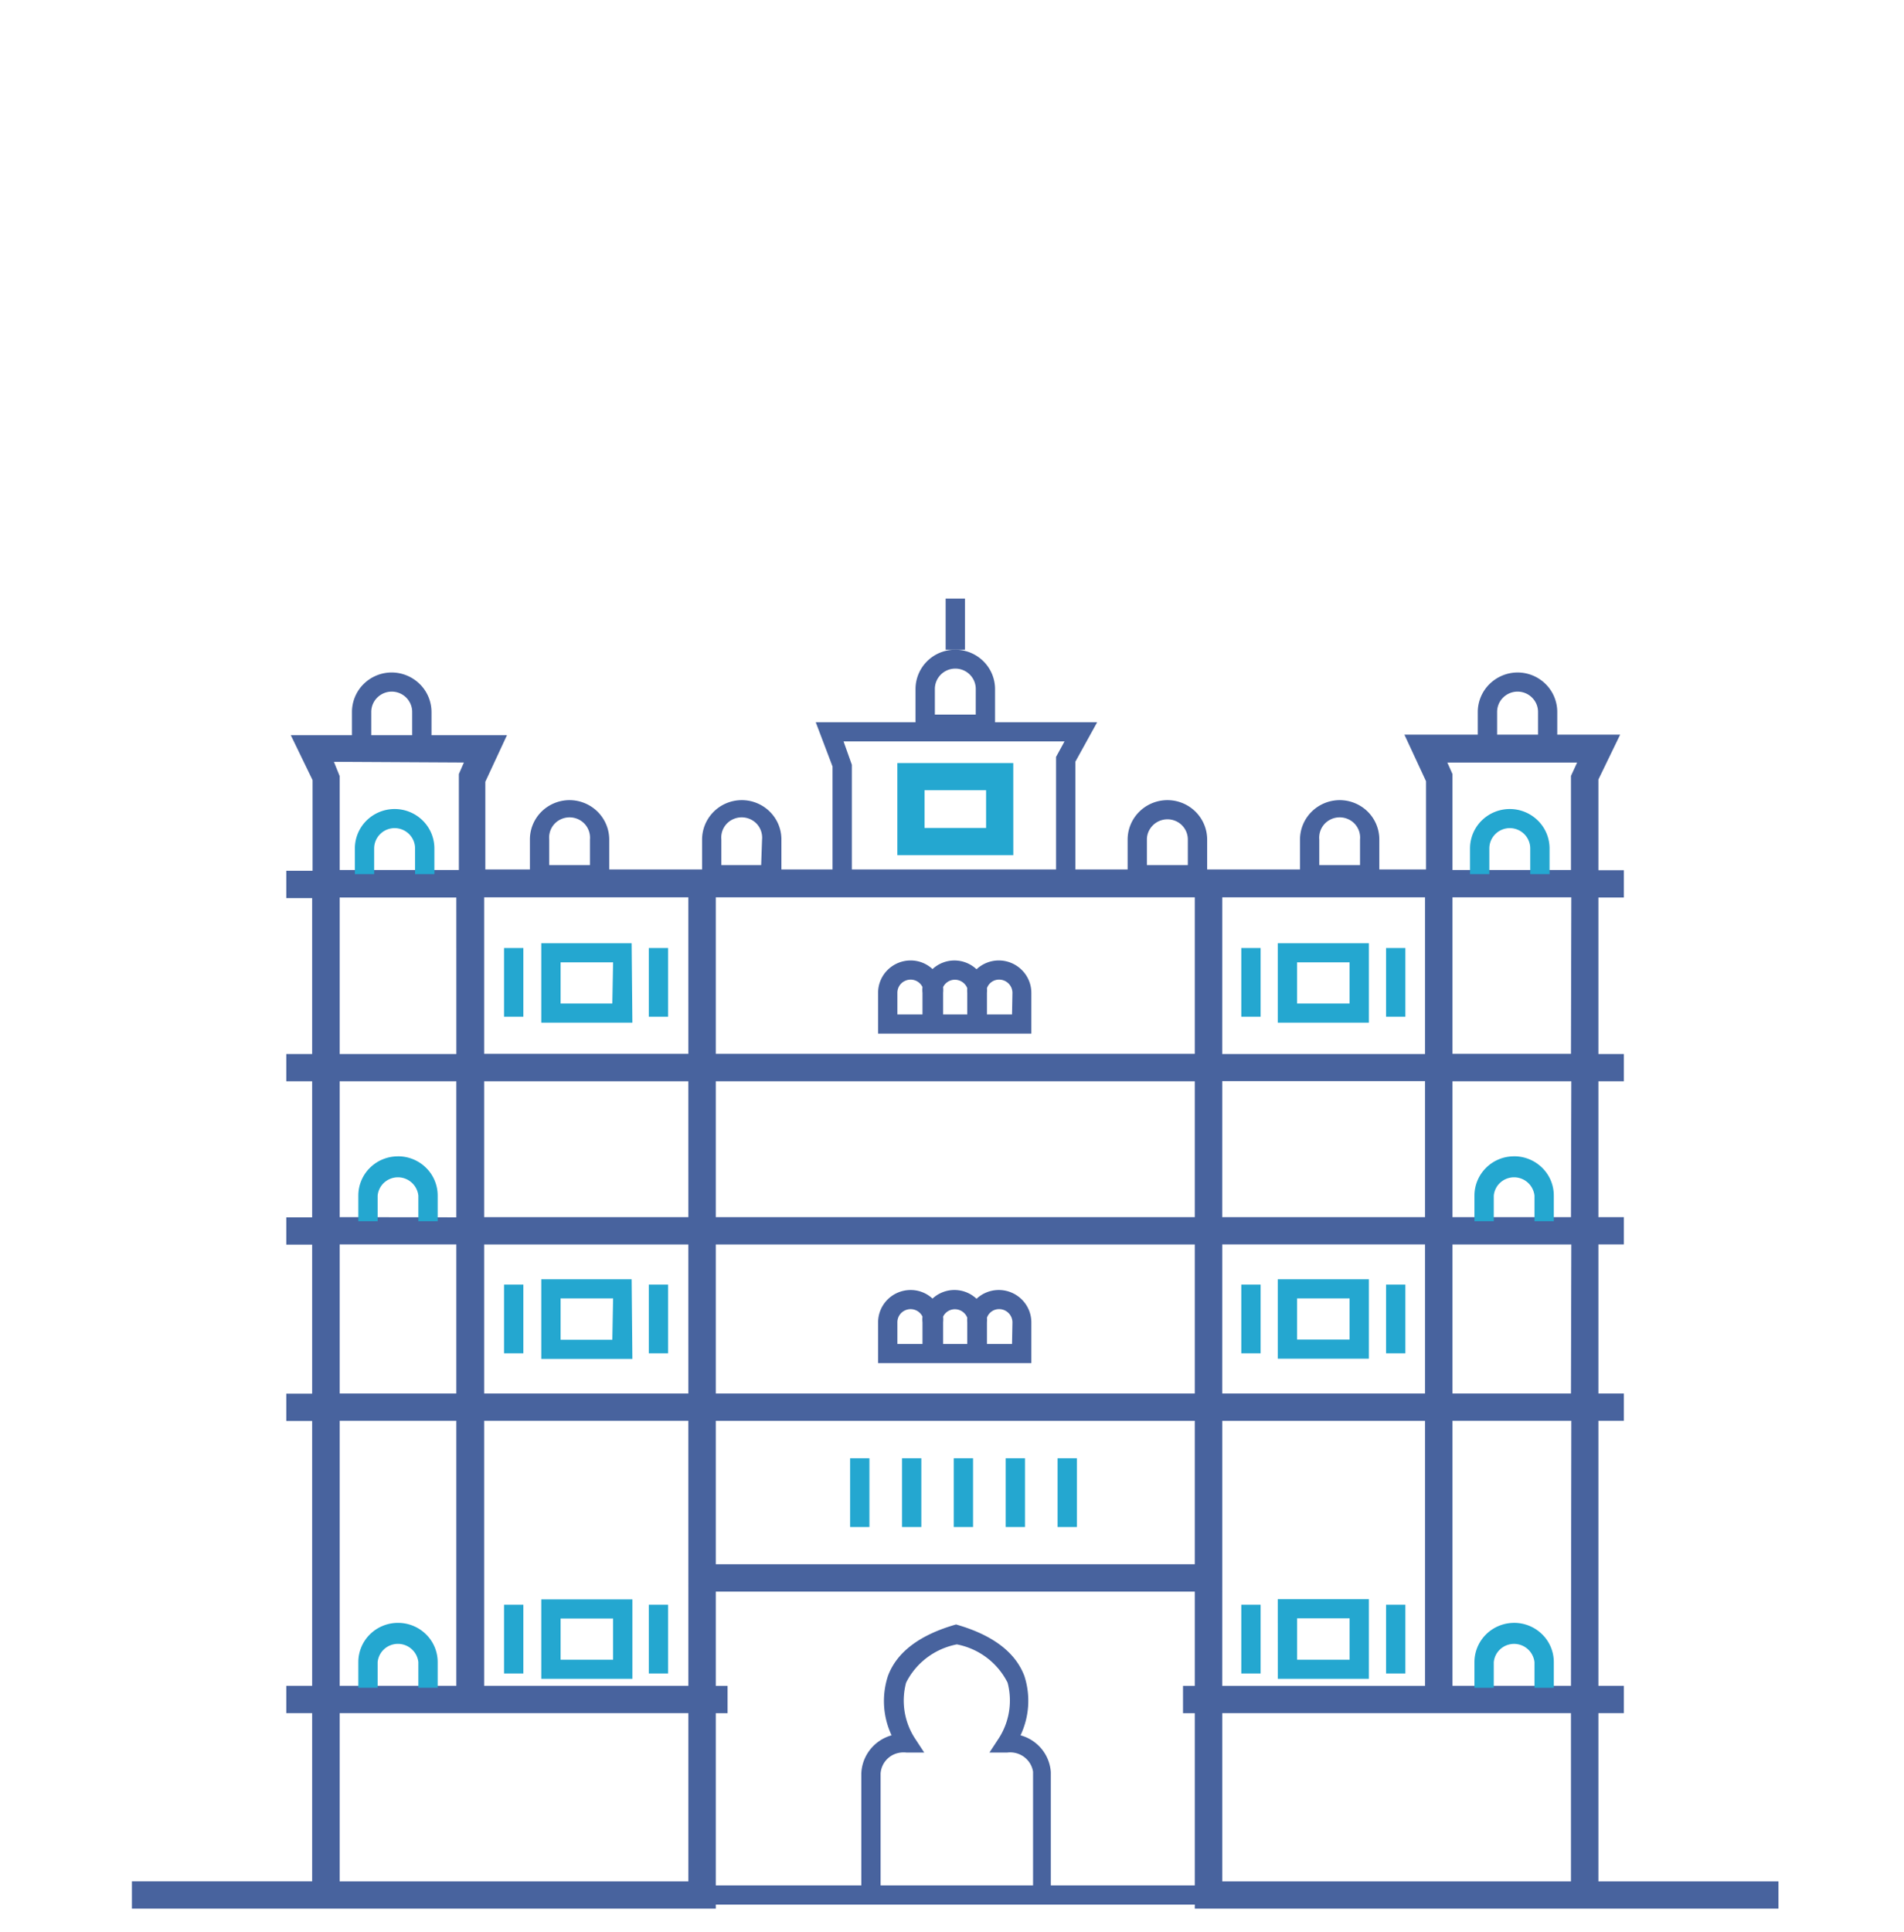
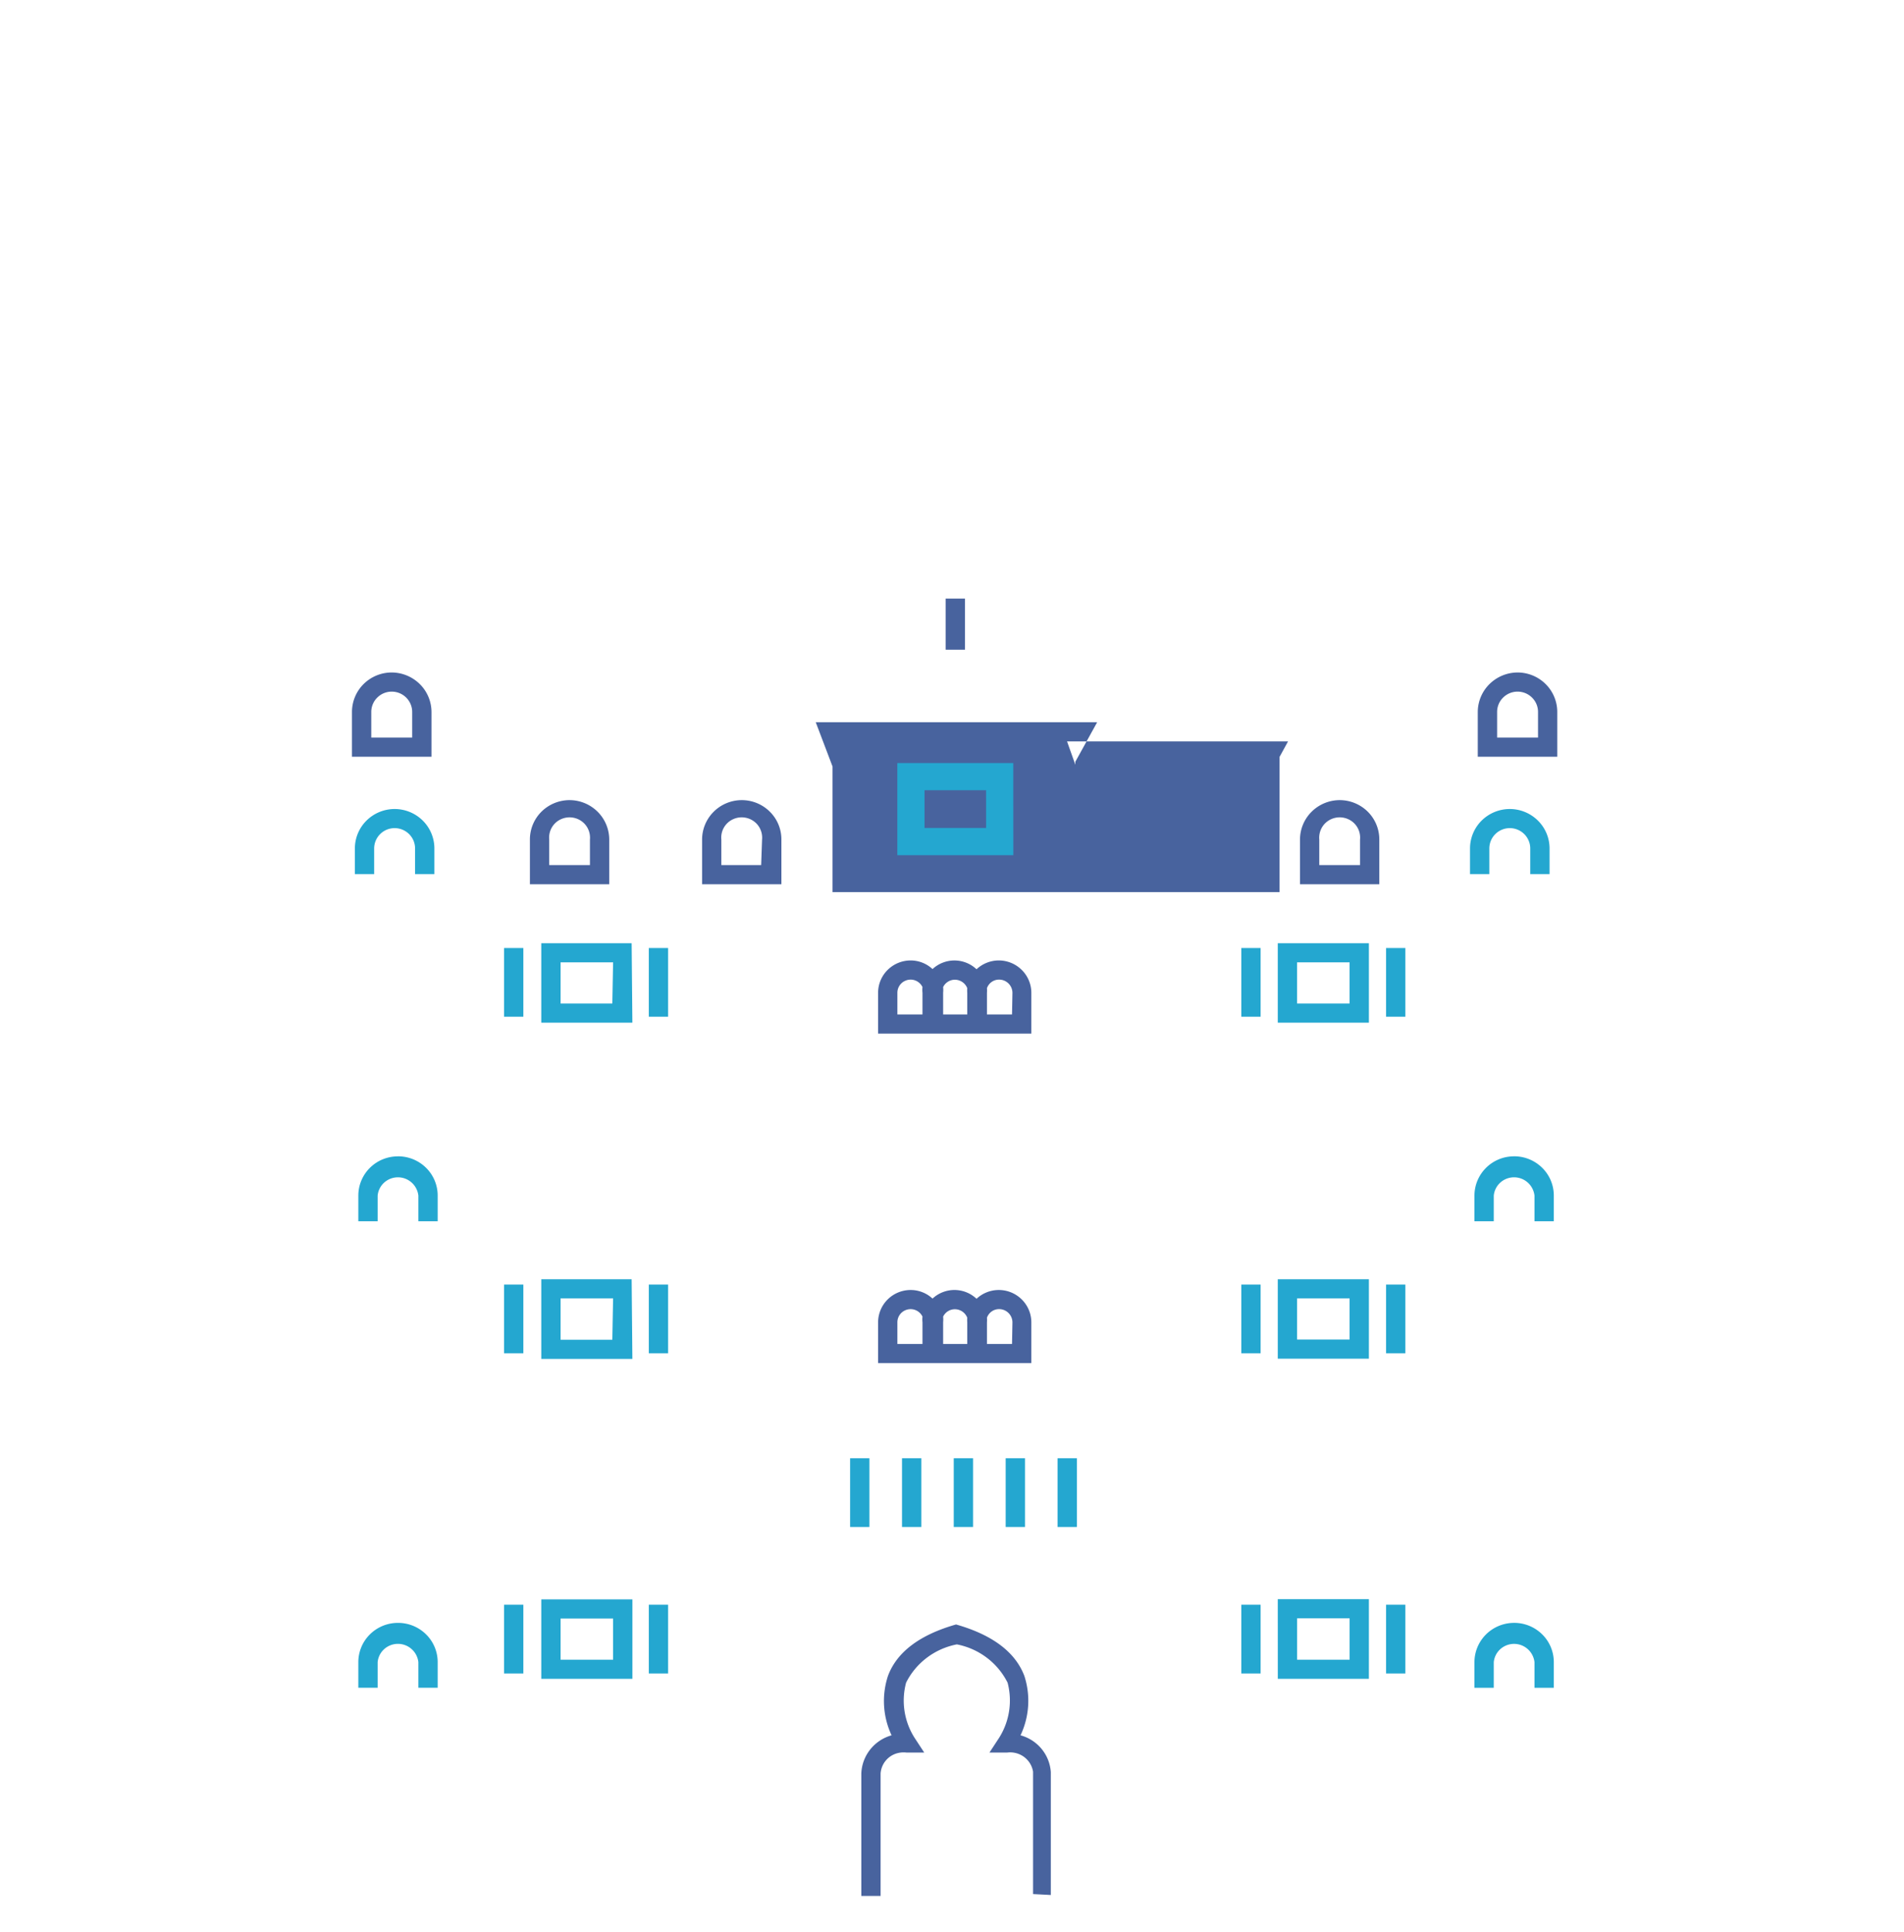
<svg xmlns="http://www.w3.org/2000/svg" width="70" height="71" fill="none" viewBox="0 0 70 71">
-   <path fill="#48639E" d="M39.535 32.788h-8.927v-4.616l-.617-1.626h10.345l-.801 1.45zm-8.217-.704h7.507V27.82l.312-.57h-8.124l.305.858z" />
-   <path fill="#48639E" stroke="#48639E" stroke-width=".3" d="M58.615 69.296v-6.481h.936v-.704h-.936V52.069h.936v-.704h-.936v-5.777h.936v-.704h-.936v-5.292h.936v-.703h-.936v-6.052h.936v-.704h-.936v-3.518l.71-1.464h-7.458l.71 1.527v3.427H17.693v-3.406l.71-1.527h-7.472l.71 1.464v3.518h-.965v.704h.95v6.03h-.95v.704h.95v5.3h-.95v.703h.95v5.777h-.95v.704h.95v10.035h-.95v.704h.95v6.48H5V70h21.166v-7.184h.433v-.704h-.433v-3.765h17.91v3.765h-.433v.704h.433V70h21.159v-.704zm-41.332-41.42-.263.605v3.645h-4.683v-3.575l-.284-.703zm-.355 11.013h-4.591v-6.052h4.59zm-4.591 12.476v-5.777h4.59v5.777zm4.59.704v10.042h-4.59V52.069zm-4.59-7.185v-5.292h4.59v5.3zm13.12 24.412h-13.12v-6.481h13.12zm0-10.95v3.765H17.65V52.069h7.806zm0-6.98H17.65v-5.778h7.806zm0-6.482H17.65v-5.292h7.806zm0-6.002H17.65V32.83h7.806zm18.619 18.76h-17.91V52.07h17.91zm0-6.277h-17.91v-5.777h17.91zm0-6.48h-17.91v-5.293h17.91zm0-6.003h-17.91V32.83h17.91zm.71-6.052h7.755v6.059h-7.756zm0 6.755h7.755v5.3h-7.756zm0 6.003h7.755v5.777h-7.756zm0 12.758V52.07h7.755v10.042h-7.756zm13.12 10.95h-13.12v-6.481h13.12zm0-7.185H53.25V52.069h4.67zm0-10.746H53.25v-5.777h4.67zm0-6.48H53.25v-5.293h4.67zm0-6.003H53.25V32.83h4.67zm0-10.33v3.574H53.25v-3.645l-.27-.605h5.237z" />
+   <path fill="#48639E" d="M39.535 32.788h-8.927v-4.616l-.617-1.626h10.345l-.801 1.45zh7.507V27.82l.312-.57h-8.124l.305.858z" />
  <path fill="#48639E" d="M14.402 24.716a1.47 1.47 0 0 0-1.034.425 1.45 1.45 0 0 0-.428 1.025v1.647h2.924v-1.647a1.45 1.45 0 0 0-.43-1.023 1.48 1.48 0 0 0-1.032-.427m.752 2.393H13.65v-.943c0-.198.079-.388.22-.527a.755.755 0 0 1 1.064 0c.14.14.22.33.22.527zM20.937 29.408a1.47 1.47 0 0 0-1.031.425 1.44 1.44 0 0 0-.424 1.025v1.64h2.916v-1.64c0-.384-.154-.753-.428-1.025a1.47 1.47 0 0 0-1.033-.425m.752 2.386h-1.497v-.936a.74.74 0 0 1 .444-.754.76.76 0 0 1 .861.18.75.75 0 0 1 .192.574zM27.273 29.408c-.387 0-.76.153-1.033.425-.274.272-.428.64-.428 1.025v1.64h2.916v-1.64a1.43 1.43 0 0 0-.424-1.024 1.46 1.46 0 0 0-1.03-.426m.71 2.386H26.52v-.936a.74.74 0 0 1 .444-.754.76.76 0 0 1 .862.18.75.75 0 0 1 .191.574zM55.79 24.716c.388 0 .76.153 1.034.425s.428.64.428 1.025v1.647H54.33v-1.647c.002-.384.156-.752.43-1.023a1.48 1.48 0 0 1 1.032-.427m-.751 2.393h1.504v-.943a.74.74 0 0 0-.22-.527.755.755 0 0 0-1.064 0 .74.74 0 0 0-.22.527zM49.256 29.408a1.47 1.47 0 0 1 1.03.425 1.44 1.44 0 0 1 .424 1.025v1.64h-2.916v-1.64c0-.384.154-.753.428-1.025a1.47 1.47 0 0 1 1.034-.425m-.753 2.386h1.498v-.936a.74.74 0 0 0-.444-.754.76.76 0 0 0-.862.18.75.75 0 0 0-.192.574zM42.92 29.408c.387 0 .759.153 1.033.425s.428.64.428 1.025v1.64h-2.924v-1.64c0-.384.154-.753.429-1.025a1.47 1.47 0 0 1 1.033-.425m-.753 2.386h1.504v-.936a.74.74 0 0 0-.464-.69.76.76 0 0 0-.983.405.7.7 0 0 0-.057.285zM38.633 69.648V65.13a1.5 1.5 0 0 0-.34-.852 1.52 1.52 0 0 0-.774-.499 2.96 2.96 0 0 0 .142-2.181c-.333-.88-1.178-1.513-2.512-1.893v.084-.084c-1.334.38-2.178 1.013-2.504 1.893a2.96 2.96 0 0 0 .134 2.181 1.53 1.53 0 0 0-.788.524c-.2.253-.314.562-.325.883v4.497h.709V65.18a.83.83 0 0 1 .611-.742.9.9 0 0 1 .34-.025h.653l-.355-.542a2.55 2.55 0 0 1-.312-2.026c.18-.361.443-.676.767-.92s.7-.41 1.099-.488c.399.077.775.244 1.099.488s.586.559.767.92a2.57 2.57 0 0 1-.312 2.026l-.355.542h.653c.22-.028.442.03.62.161a.84.84 0 0 1 .33.543v4.497z" />
  <path fill="#24A7D0" d="M50.327 34.667h-3.35v2.92h3.35zm-.71 2.216h-1.93V35.37h1.93zM51.668 34.843h-.71v2.526h.71zM46.346 34.843h-.71v2.526h.71zM50.327 47.017h-3.35v2.92h3.35zm-.71 2.216h-1.93v-1.512h1.93zM51.668 47.214h-.71v2.526h.71zM46.346 47.214h-.71v2.526h.71zM46.978 61.703h3.349v-2.928h-3.35zm.71-2.224h1.93V61h-1.93zM51.668 58.98h-.71v2.526h.71zM46.346 58.98h-.71v2.526h.71zM23.222 34.667H19.9v2.92h3.349zm-.71 2.216H20.61V35.37h1.93zM24.563 34.843h-.71v2.526h.71zM19.241 34.843h-.71v2.526h.71zM23.222 47.017H19.9v2.927h3.349zm-.71 2.224H20.61v-1.52h1.93zM24.563 47.214h-.71v2.526h.71zM19.241 47.214h-.71v2.526h.71zM19.9 61.703h3.35v-2.92H19.9zm.71-2.217h1.93V61h-1.93zM24.563 58.98h-.71v2.526h.71zM19.241 58.98h-.71v2.526h.71zM13.756 31.184c0-.198.08-.388.22-.528a.755.755 0 0 1 1.064 0c.141.14.22.33.22.527v.944h.71v-.944c0-.384-.154-.753-.428-1.024a1.47 1.47 0 0 0-2.067 0c-.274.271-.428.64-.428 1.024v.944h.709zM14.629 42.5c-.386 0-.756.151-1.029.422-.273.27-.426.637-.426 1.02v.943h.71v-.943a.74.74 0 0 1 .243-.48.756.756 0 0 1 1.254.48v.943h.71v-.943a1.43 1.43 0 0 0-.429-1.023 1.46 1.46 0 0 0-1.033-.42M14.629 59.647a1.46 1.46 0 0 0-1.029.422c-.273.27-.426.638-.426 1.02v.943h.71v-.943a.74.74 0 0 1 .243-.48.756.756 0 0 1 1.254.48v.943h.71v-.943a1.43 1.43 0 0 0-.429-1.022 1.46 1.46 0 0 0-1.033-.42M54.755 31.184c0-.198.079-.388.22-.528a.755.755 0 0 1 1.064 0c.14.14.22.33.22.527v.944h.71v-.944c0-.384-.154-.753-.429-1.024a1.47 1.47 0 0 0-2.067 0c-.274.271-.428.64-.428 1.024v.944h.71zM55.628 42.5c-.38.008-.741.164-1.006.434s-.414.631-.414 1.008v.943h.71v-.943a.74.74 0 0 1 .243-.48.756.756 0 0 1 1.254.48v.943h.71v-.943a1.43 1.43 0 0 0-.441-1.035 1.46 1.46 0 0 0-1.056-.408M55.628 59.647c-.38.01-.741.166-1.006.435-.265.27-.414.631-.414 1.008v.943h.71v-.943a.74.74 0 0 1 .243-.48.756.756 0 0 1 1.254.48v.943h.71v-.943a1.43 1.43 0 0 0-.441-1.035 1.46 1.46 0 0 0-1.056-.408" />
-   <path fill="#48639E" d="M35.121 23.88a1.46 1.46 0 0 0-1.033.42 1.44 1.44 0 0 0-.429 1.022v1.646h2.924v-1.646a1.44 1.44 0 0 0-.43-1.02 1.47 1.47 0 0 0-1.032-.423m.752 2.385H34.37v-.943c0-.198.08-.388.22-.528a.755.755 0 0 1 1.064 0c.14.14.22.33.22.528z" />
  <path fill="#48639E" d="M35.476 22h-.71v1.879h.71z" />
  <path stroke="#24A7D0" stroke-miterlimit="10" d="M36.753 28.544H33.49v2.386h3.264z" />
  <path fill="#48639E" d="M36.718 35.3a1.2 1.2 0 0 0-.816.324 1.184 1.184 0 0 0-1.618-.007 1.18 1.18 0 0 0-.802-.317c-.318 0-.623.125-.848.348a1.18 1.18 0 0 0-.351.841v1.5h5.634v-1.5c0-.315-.127-.618-.352-.84a1.2 1.2 0 0 0-.847-.349m-3.726 1.985v-.796a.48.48 0 0 1 .303-.448.484.484 0 0 1 .62.237q-.012.106 0 .211v.796zm1.682 0v-.796q.01-.105 0-.21a.48.48 0 0 1 .458-.27.49.49 0 0 1 .429.311 1 1 0 0 0 0 .17v.794zm2.533 0h-.922v-.796a1 1 0 0 0 0-.169.47.47 0 0 1 .447-.316.49.49 0 0 1 .49.485zM36.718 47.412a1.2 1.2 0 0 0-.816.323 1.183 1.183 0 0 0-1.618-.007 1.18 1.18 0 0 0-.802-.316c-.318 0-.623.125-.848.348a1.19 1.19 0 0 0-.351.84v1.5h5.634v-1.5c0-.315-.127-.617-.352-.84a1.2 1.2 0 0 0-.847-.348m-3.726 1.984v-.795a.48.48 0 0 1 .303-.449.485.485 0 0 1 .62.238q-.012.105 0 .21v.796zm1.682 0v-.795q.01-.105 0-.211a.48.48 0 0 1 .458-.27.49.49 0 0 1 .429.312 1 1 0 0 0 0 .169v.795zm2.533 0h-.922v-.795a1 1 0 0 0 0-.169.47.47 0 0 1 .447-.317.49.49 0 0 1 .49.486z" />
  <path fill="#24A7D0" d="M31.964 53.596h-.71v2.527h.71zM33.872 53.596h-.71v2.527h.71zM35.774 53.596h-.71v2.527h.71zM37.683 53.596h-.71v2.527h.71zM39.591 53.596h-.71v2.527h.71z" />
-   <path fill="#48639E" d="M65.235 69.296H5V70h60.235z" />
</svg>